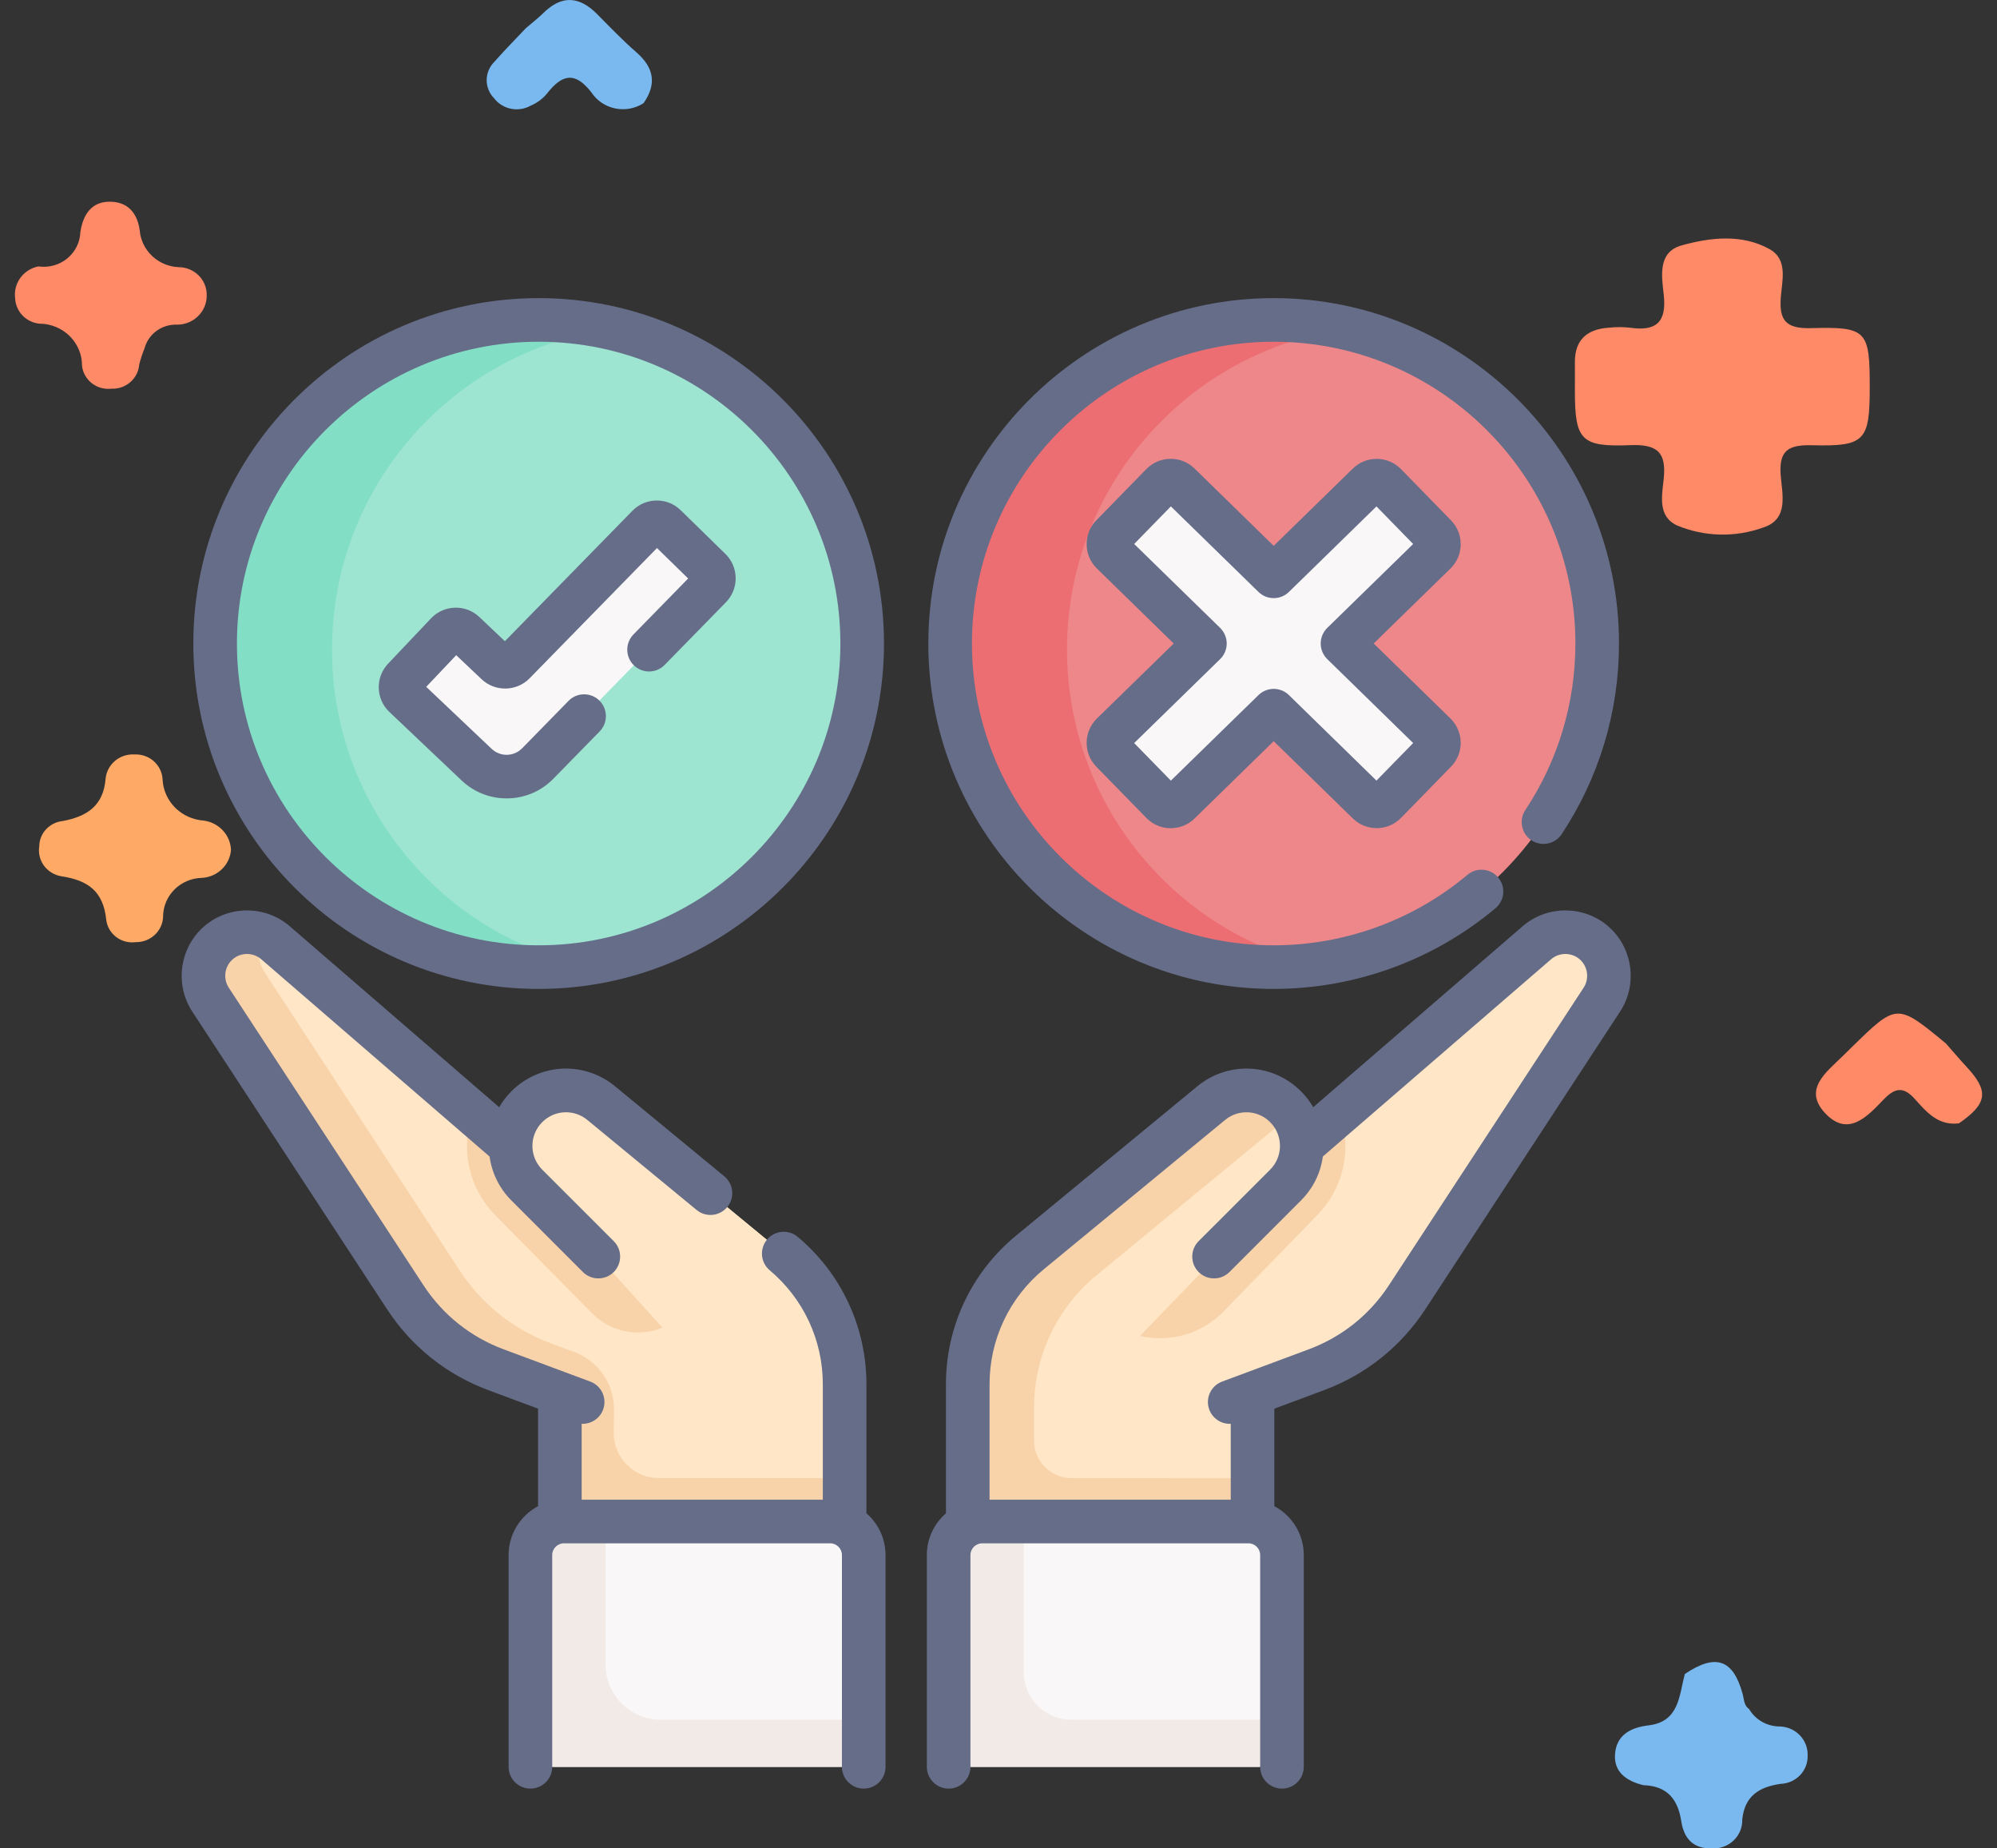
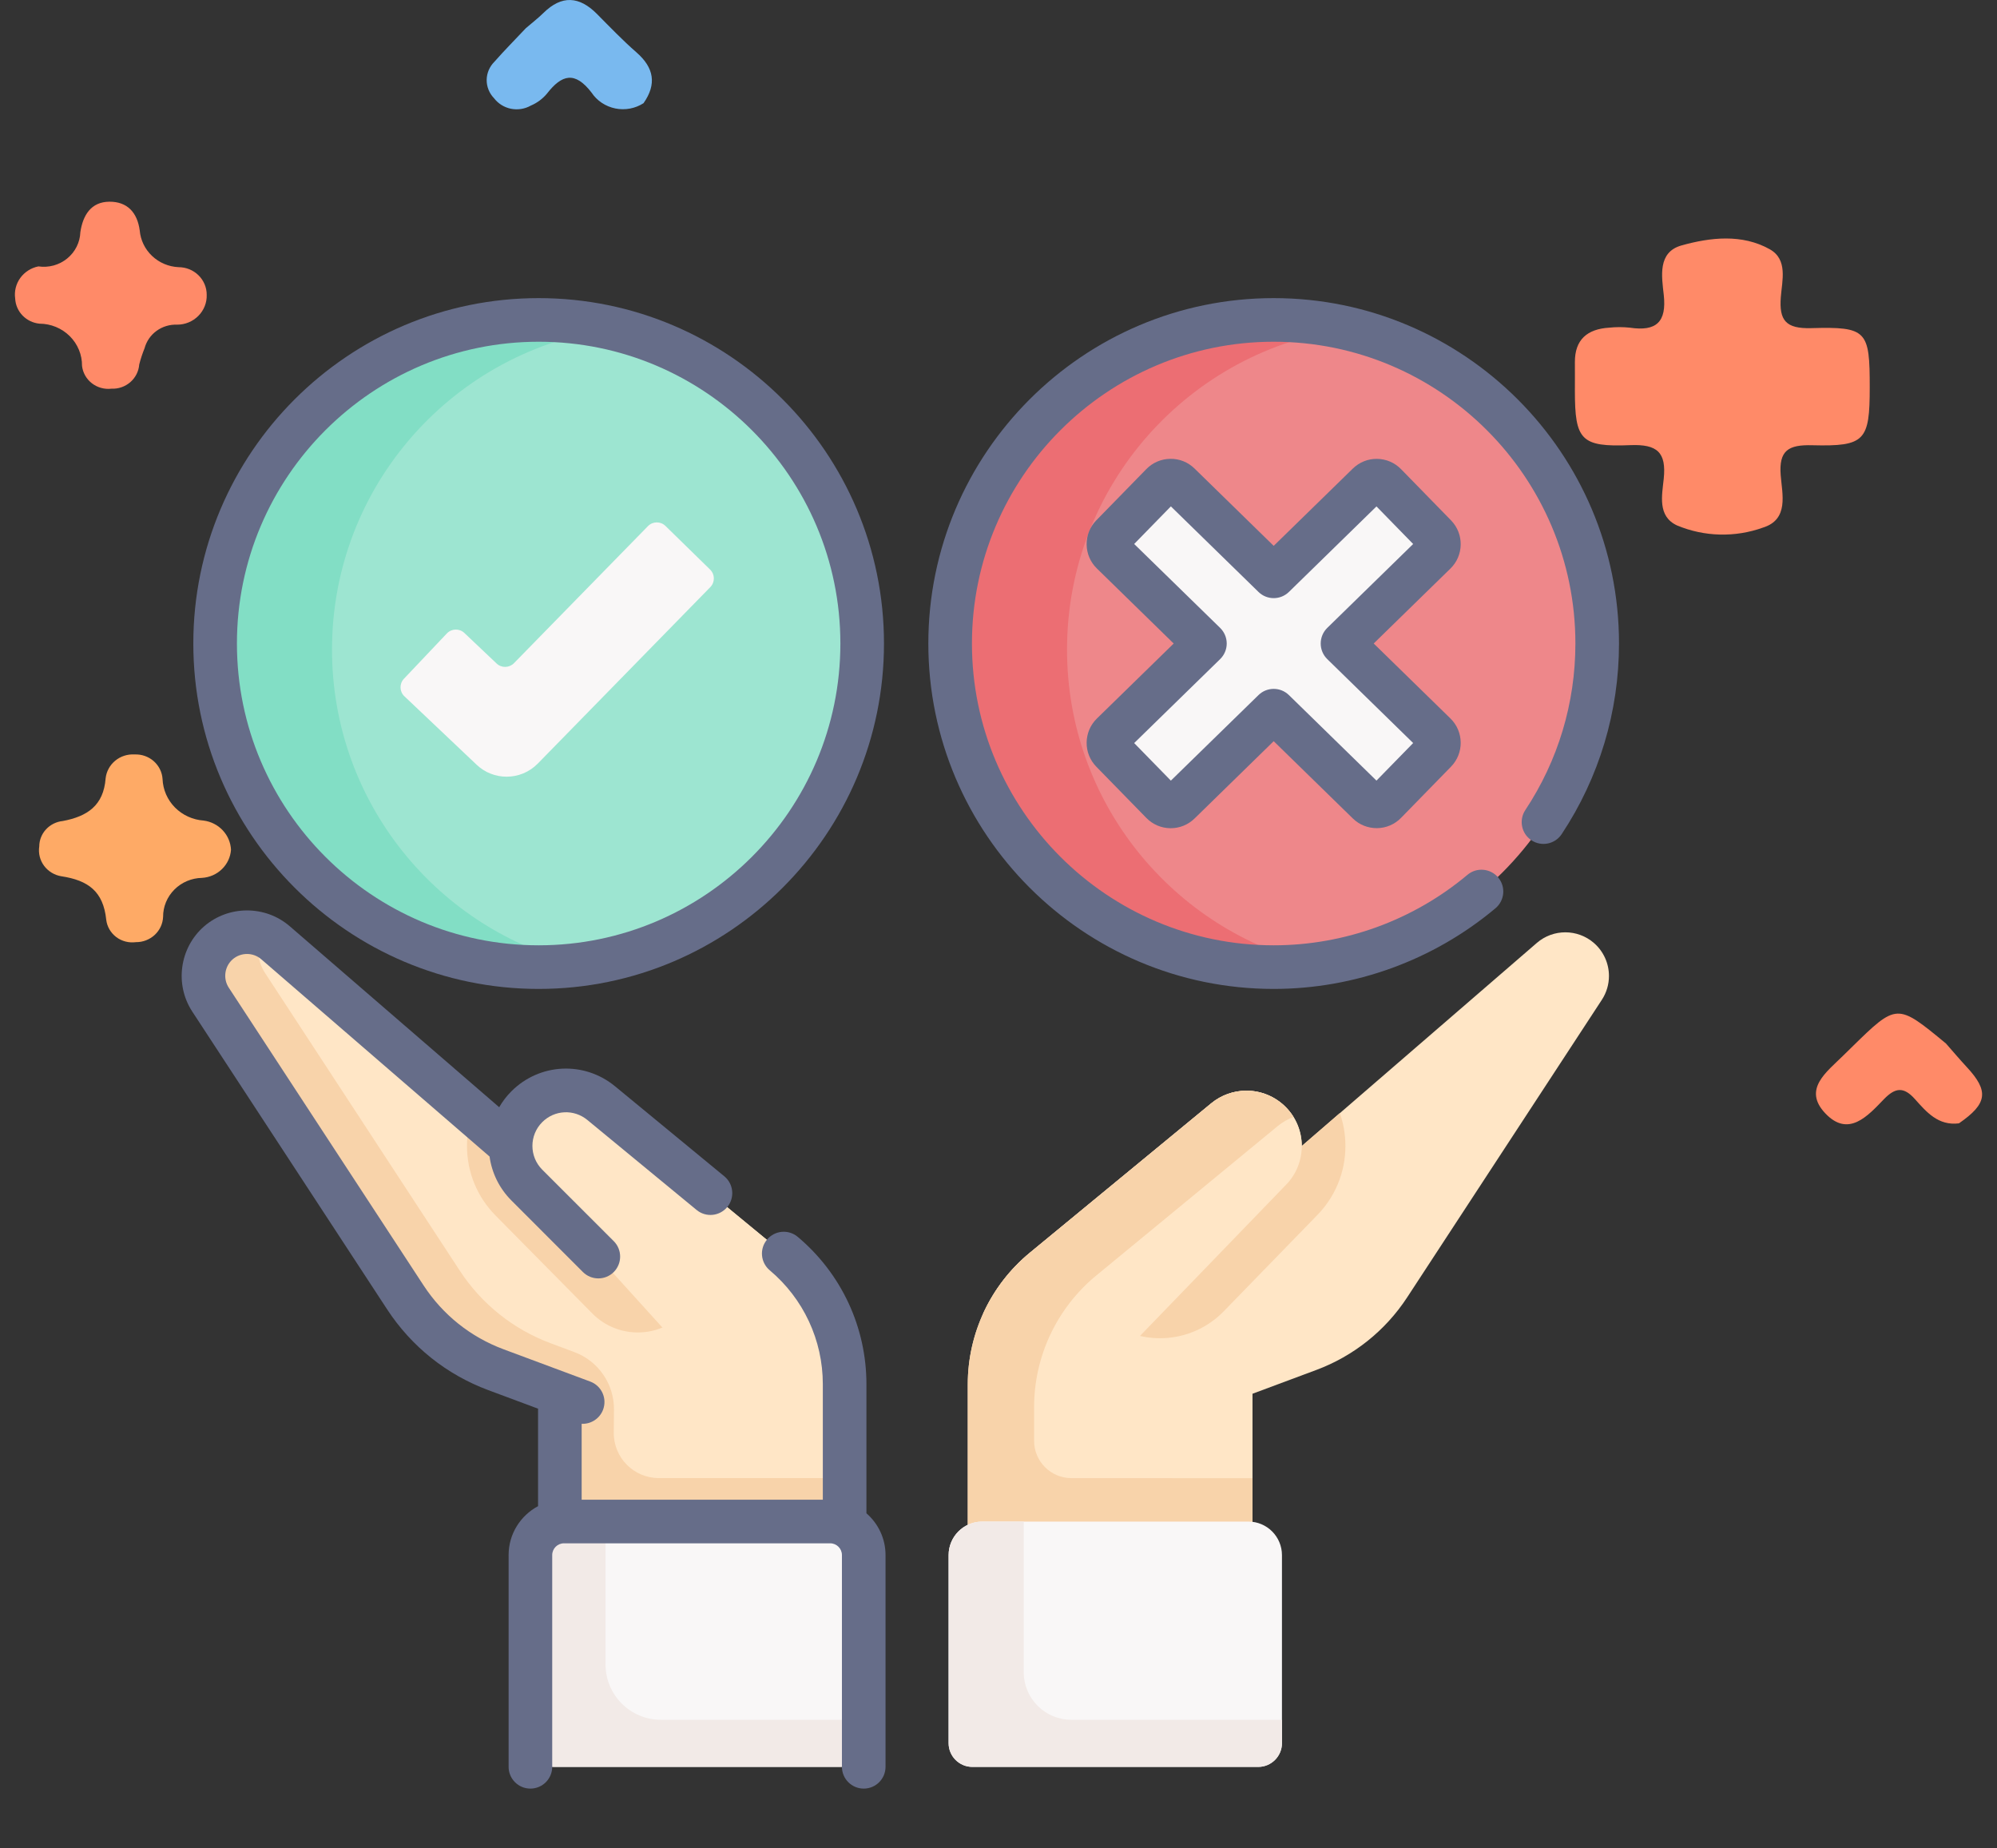
<svg xmlns="http://www.w3.org/2000/svg" width="67" height="62" viewBox="0 0 67 62" fill="none">
  <rect x="0" y="0" width="67" height="62" fill="#333333" stroke="none" />
-   <path d="M55.143 59.882C54.585 59.749 54.145 59.454 54.184 58.85C54.225 58.219 54.679 57.95 55.309 57.875C56.349 57.75 56.331 56.869 56.528 56.151C57.561 55.455 58.151 55.656 58.468 56.828C58.517 57.007 58.507 57.205 58.684 57.33C58.79 57.51 58.943 57.658 59.127 57.761C59.312 57.863 59.521 57.915 59.733 57.912C59.984 57.925 60.22 58.033 60.39 58.213C60.561 58.393 60.653 58.631 60.647 58.876C60.652 58.998 60.633 59.119 60.59 59.233C60.547 59.347 60.482 59.452 60.398 59.541C60.313 59.63 60.212 59.702 60.099 59.753C59.986 59.804 59.864 59.832 59.74 59.837C59.02 59.94 58.532 60.243 58.453 61.035C58.457 61.165 58.433 61.294 58.384 61.414C58.334 61.534 58.26 61.643 58.166 61.733C58.071 61.824 57.959 61.895 57.835 61.941C57.712 61.988 57.58 62.009 57.447 62.003C56.786 62.02 56.494 61.651 56.406 61.084C56.294 60.358 55.937 59.907 55.143 59.882Z" fill="#79B9EF" />
  <path d="M65.723 37.681C65.026 37.768 64.634 37.3 64.246 36.867C63.871 36.448 63.59 36.475 63.206 36.871C62.666 37.43 62.016 38.169 61.237 37.343C60.475 36.535 61.284 35.959 61.835 35.413C61.928 35.322 62.021 35.231 62.114 35.14C63.641 33.644 63.641 33.644 65.288 35.003C65.519 35.266 65.744 35.532 65.982 35.789C66.737 36.6 66.68 37.021 65.723 37.681Z" fill="#FF8A68" />
  <path d="M7.75 28.505C7.733 28.751 7.624 28.982 7.445 29.155C7.267 29.328 7.029 29.432 6.778 29.447C6.429 29.453 6.095 29.594 5.851 29.839C5.606 30.084 5.47 30.413 5.472 30.755C5.462 30.985 5.362 31.201 5.192 31.359C5.022 31.517 4.796 31.605 4.562 31.603C4.445 31.619 4.327 31.612 4.214 31.583C4.1 31.554 3.994 31.503 3.9 31.433C3.807 31.362 3.73 31.275 3.672 31.175C3.614 31.075 3.577 30.964 3.564 30.85C3.466 29.904 2.964 29.53 2.058 29.393C1.825 29.355 1.617 29.228 1.478 29.041C1.34 28.854 1.282 28.621 1.317 28.392C1.318 28.18 1.399 27.976 1.544 27.819C1.69 27.662 1.889 27.562 2.105 27.54C2.925 27.386 3.476 27.024 3.544 26.106C3.57 25.875 3.686 25.664 3.867 25.515C4.048 25.366 4.282 25.292 4.518 25.307C4.753 25.297 4.983 25.378 5.158 25.532C5.333 25.687 5.44 25.902 5.454 26.133C5.468 26.49 5.617 26.83 5.871 27.087C6.126 27.343 6.468 27.499 6.833 27.525C7.079 27.557 7.305 27.673 7.473 27.852C7.641 28.031 7.739 28.262 7.75 28.505Z" fill="#FEAA66" />
  <path d="M17.644 0.944C17.841 0.774 18.049 0.615 18.233 0.434C18.846 -0.169 19.434 -0.129 20.025 0.465C20.461 0.904 20.89 1.353 21.356 1.759C21.945 2.274 22.037 2.825 21.591 3.461C21.453 3.55 21.298 3.611 21.136 3.642C20.973 3.672 20.806 3.671 20.644 3.638C20.482 3.605 20.328 3.541 20.191 3.45C20.054 3.359 19.937 3.242 19.847 3.106C19.287 2.378 18.848 2.5 18.351 3.14C18.206 3.315 18.02 3.452 17.809 3.542C17.608 3.656 17.371 3.693 17.143 3.648C16.916 3.602 16.713 3.476 16.574 3.293C16.414 3.128 16.326 2.908 16.328 2.68C16.331 2.452 16.424 2.234 16.587 2.072C16.926 1.686 17.291 1.32 17.644 0.944Z" fill="#79B9EF" />
  <path d="M1.287 8.936C1.458 8.961 1.633 8.95 1.8 8.905C1.967 8.859 2.122 8.779 2.255 8.67C2.388 8.562 2.496 8.427 2.572 8.274C2.648 8.122 2.69 7.955 2.696 7.786C2.781 7.222 3.053 6.768 3.673 6.766C4.262 6.763 4.606 7.118 4.688 7.731C4.716 8.056 4.863 8.36 5.103 8.586C5.342 8.813 5.658 8.946 5.99 8.962C6.115 8.962 6.238 8.986 6.352 9.032C6.467 9.079 6.571 9.147 6.659 9.233C6.747 9.319 6.816 9.421 6.864 9.534C6.911 9.646 6.936 9.767 6.935 9.888C6.94 10.018 6.917 10.148 6.869 10.269C6.821 10.39 6.749 10.501 6.656 10.594C6.564 10.688 6.453 10.762 6.331 10.813C6.209 10.864 6.077 10.89 5.944 10.89C5.697 10.88 5.453 10.953 5.254 11.097C5.055 11.241 4.913 11.448 4.85 11.682C4.778 11.86 4.718 12.041 4.671 12.226C4.654 12.454 4.547 12.666 4.373 12.818C4.198 12.97 3.97 13.049 3.737 13.038C3.621 13.052 3.504 13.042 3.391 13.011C3.279 12.98 3.174 12.927 3.082 12.856C2.991 12.785 2.914 12.697 2.858 12.597C2.801 12.497 2.765 12.387 2.752 12.273C2.754 12.088 2.719 11.905 2.648 11.734C2.577 11.562 2.472 11.406 2.34 11.275C2.207 11.143 2.05 11.039 1.876 10.967C1.702 10.895 1.515 10.858 1.326 10.857C1.109 10.836 0.907 10.739 0.757 10.584C0.607 10.429 0.519 10.226 0.509 10.013C0.475 9.771 0.536 9.524 0.68 9.324C0.825 9.124 1.042 8.985 1.287 8.936Z" fill="#FF8A68" />
  <path d="M62.73 12.994C62.73 14.783 62.575 14.98 60.802 14.935C59.999 14.914 59.679 15.108 59.743 15.941C59.792 16.576 60.026 17.423 59.149 17.697C58.213 18.034 57.18 18.008 56.263 17.624C55.602 17.317 55.763 16.609 55.819 16.058C55.909 15.178 55.61 14.894 54.691 14.932C53.035 15 52.839 14.753 52.838 13.115C52.838 12.793 52.841 12.471 52.838 12.149C52.834 11.393 53.252 11.036 53.99 10.991C54.219 10.967 54.45 10.967 54.68 10.991C55.574 11.126 55.919 10.797 55.82 9.894C55.752 9.277 55.606 8.458 56.418 8.232C57.384 7.962 58.447 7.84 59.376 8.361C59.991 8.706 59.789 9.414 59.747 9.966C59.687 10.747 59.914 11.031 60.767 11.007C62.639 10.954 62.731 11.092 62.73 12.994Z" fill="#FF8A68" />
  <path d="M43.675 38.443L51.561 31.629C52.112 31.153 52.93 31.155 53.479 31.633C53.808 31.921 53.981 32.327 53.981 32.738C53.981 33.014 53.903 33.292 53.742 33.538L47.207 43.524C46.478 44.637 45.412 45.487 44.166 45.952L42.022 46.751V55.465H32.469V46.436C32.469 44.726 33.233 43.106 34.554 42.019L40.636 37.01C40.981 36.726 41.4 36.585 41.818 36.585C42.294 36.585 42.77 36.769 43.131 37.13C43.494 37.492 43.675 37.968 43.675 38.443Z" fill="#FFE6C6" />
  <path d="M17.13 38.443C17.13 37.968 17.311 37.492 17.674 37.13C18.351 36.453 19.43 36.401 20.169 37.01L26.251 42.019C27.572 43.106 28.336 44.726 28.336 46.436V55.464C28.336 55.464 18.886 55.361 18.783 55.464C18.679 55.568 18.783 46.751 18.783 46.751L16.639 45.952C15.393 45.487 14.327 44.637 13.598 43.524L7.063 33.538C6.902 33.292 6.824 33.014 6.824 32.738C6.824 32.327 6.997 31.921 7.326 31.633C7.876 31.155 8.693 31.153 9.244 31.629L17.13 38.443Z" fill="#FFE6C6" />
  <path d="M27.852 49.58H22.103C21.263 49.58 20.585 48.895 20.592 48.055C20.595 47.782 20.597 47.525 20.599 47.288C20.608 46.427 20.076 45.654 19.269 45.354L18.471 45.056C17.225 44.592 16.159 43.742 15.43 42.629L8.895 32.642C8.734 32.397 8.656 32.118 8.656 31.843C8.656 31.674 8.687 31.505 8.744 31.346C8.267 31.19 7.726 31.286 7.326 31.633C6.997 31.921 6.824 32.327 6.824 32.738C6.824 33.014 6.902 33.292 7.063 33.538L13.598 43.524C14.327 44.637 15.393 45.487 16.639 45.952L18.783 46.751C18.783 46.751 18.679 55.568 18.783 55.464C18.808 55.439 19.405 55.426 20.287 55.421C20.323 55.421 20.358 55.421 20.395 55.42C20.407 55.42 20.418 55.42 20.43 55.42C21.859 55.414 23.956 55.426 25.631 55.439H25.632C26.495 55.446 27.245 55.453 27.736 55.458C27.788 55.459 27.838 55.459 27.884 55.46C27.912 55.46 27.94 55.46 27.966 55.46C27.972 55.461 27.979 55.461 27.985 55.461C28.091 55.462 28.175 55.462 28.234 55.463C28.272 55.464 28.299 55.464 28.316 55.464C28.329 55.464 28.336 55.464 28.336 55.464V54.551V49.626C28.18 49.596 28.018 49.58 27.852 49.58Z" fill="#F8D3AA" />
  <path d="M28.978 58.471V52.165C28.978 51.543 28.474 51.039 27.852 51.039H18.921C18.299 51.039 17.795 51.543 17.795 52.165V58.471C17.795 58.911 18.152 59.268 18.592 59.268H28.182C28.622 59.268 28.978 58.911 28.978 58.471Z" fill="#F9F7F7" />
  <path d="M22.171 57.687C21.147 57.687 20.316 56.856 20.316 55.832V51.039H18.921C18.299 51.039 17.795 51.543 17.795 52.165V58.471C17.795 58.911 18.152 59.268 18.592 59.268H28.182C28.622 59.268 28.978 58.911 28.978 58.471V57.687H22.171V57.687Z" fill="#F2EAE7" />
  <path d="M44.952 37.336L43.676 38.438C43.676 38.438 43.675 38.437 43.675 38.436L37.02 44.204C38.216 45.195 39.973 45.1 41.056 43.986L44.166 40.788C44.793 40.16 45.139 39.326 45.139 38.438C45.139 38.057 45.074 37.686 44.952 37.336Z" fill="#F8D3AA" />
  <path d="M43.131 37.13C43.494 37.493 43.675 37.969 43.675 38.444C43.675 38.92 43.494 39.396 43.131 39.758L36.536 46.582L32.98 44.072C33.336 43.286 33.871 42.582 34.554 42.019L40.636 37.01C40.98 36.726 41.4 36.586 41.817 36.586C42.294 36.586 42.77 36.769 43.131 37.13Z" fill="#FFE6C6" />
  <path d="M22.829 44.148L17.049 38.368L15.855 37.336C15.732 37.685 15.668 38.057 15.668 38.438C15.668 39.326 16.013 40.16 16.641 40.788L19.872 44.058C20.676 44.872 21.978 44.911 22.829 44.148Z" fill="#F8D3AA" />
  <path d="M27.54 43.522L24.081 46.582L20.075 42.157L17.675 39.758C17.312 39.396 17.131 38.92 17.131 38.444C17.131 37.969 17.312 37.493 17.675 37.13C18.352 36.453 19.431 36.402 20.17 37.01L26.252 42.019C26.771 42.447 27.205 42.957 27.54 43.522Z" fill="#FFE6C6" />
  <path d="M18.073 32.443C24.068 32.443 28.928 27.584 28.928 21.589C28.928 15.594 24.068 10.734 18.073 10.734C12.079 10.734 7.219 15.594 7.219 21.589C7.219 27.584 12.079 32.443 18.073 32.443Z" fill="#9DE5D1" />
  <path d="M16.997 26.053C16.635 26.053 16.273 25.92 15.991 25.652L13.567 23.355C13.401 23.198 13.394 22.934 13.552 22.768L14.992 21.248C15.15 21.081 15.413 21.074 15.58 21.232L16.661 22.256C16.826 22.413 17.085 22.407 17.244 22.245L21.739 17.648C21.9 17.484 22.163 17.481 22.327 17.642L23.825 19.106C23.989 19.267 23.992 19.53 23.831 19.694L18.043 25.613C17.756 25.906 17.377 26.053 16.997 26.053Z" fill="#F9F7F7" />
  <path d="M42.733 32.443C48.728 32.443 53.588 27.584 53.588 21.589C53.588 15.594 48.728 10.734 42.733 10.734C36.739 10.734 31.879 15.594 31.879 21.589C31.879 27.584 36.739 32.443 42.733 32.443Z" fill="#EE878A" />
  <path d="M11.139 21.789C11.139 16.273 15.253 11.718 20.579 11.025C19.775 10.835 18.936 10.734 18.073 10.734C12.078 10.734 7.219 15.594 7.219 21.589C7.219 27.584 12.078 32.443 18.073 32.443C18.552 32.443 19.023 32.412 19.486 32.352C14.7 31.221 11.139 26.921 11.139 21.789Z" fill="#82DEC5" />
-   <path d="M35.799 21.789C35.799 16.273 39.914 11.718 45.241 11.025C44.436 10.835 43.596 10.734 42.733 10.734C36.739 10.734 31.879 15.594 31.879 21.589C31.879 27.584 36.739 32.443 42.733 32.443C43.212 32.443 43.682 32.413 44.145 32.352C39.359 31.221 35.799 26.921 35.799 21.789Z" fill="#EC6E73" />
+   <path d="M35.799 21.789C35.799 16.273 39.914 11.718 45.241 11.025C44.436 10.835 43.596 10.734 42.733 10.734C36.739 10.734 31.879 15.594 31.879 21.589C31.879 27.584 36.739 32.443 42.733 32.443C43.212 32.443 43.682 32.413 44.145 32.352C39.359 31.221 35.799 26.921 35.799 21.789" fill="#EC6E73" />
  <path d="M45.042 21.589L48.153 18.551C48.316 18.392 48.319 18.131 48.16 17.968L46.482 16.25C46.323 16.088 46.063 16.084 45.9 16.243L42.734 19.335L39.567 16.242C39.404 16.083 39.143 16.086 38.984 16.249L37.307 17.967C37.148 18.13 37.151 18.39 37.313 18.549L40.426 21.589L37.313 24.628C37.151 24.787 37.148 25.047 37.307 25.21L38.984 26.928C39.143 27.091 39.404 27.094 39.567 26.935L42.734 23.842L45.9 26.934C46.063 27.093 46.323 27.09 46.482 26.927L48.16 25.209C48.319 25.046 48.316 24.785 48.153 24.627L45.042 21.589Z" fill="#F9F7F7" />
  <path d="M36.779 42.786L42.862 37.777C43.026 37.642 43.208 37.538 43.398 37.467C43.324 37.347 43.236 37.234 43.131 37.13C42.77 36.769 42.294 36.586 41.818 36.586C41.4 36.586 40.981 36.726 40.636 37.01L34.554 42.019C33.233 43.106 32.469 44.726 32.469 46.437V55.466H34.229H34.694H42.022V49.584C41.977 49.582 35.946 49.581 35.946 49.581C35.254 49.581 34.694 49.02 34.694 48.329V47.204C34.694 45.494 35.459 43.873 36.779 42.786Z" fill="#F8D3AA" />
  <path d="M43.01 58.471V52.165C43.01 51.543 42.505 51.039 41.884 51.039H32.952C32.33 51.039 31.826 51.543 31.826 52.165V58.471C31.826 58.911 32.183 59.268 32.623 59.268H42.213C42.653 59.268 43.01 58.911 43.01 58.471Z" fill="#F9F7F7" />
  <path d="M35.941 57.687C35.061 57.687 34.347 56.973 34.347 56.093V51.039H32.952C32.33 51.039 31.826 51.543 31.826 52.165V58.471C31.826 58.911 32.183 59.268 32.623 59.268H42.213C42.653 59.268 43.01 58.911 43.01 58.471V57.687H35.941Z" fill="#F2EAE7" />
-   <path d="M53.96 31.075C53.141 30.363 51.905 30.36 51.084 31.07L44.059 37.139C43.947 36.947 43.81 36.767 43.648 36.606C42.701 35.658 41.206 35.586 40.171 36.438L34.089 41.447C32.594 42.678 31.737 44.494 31.737 46.43V50.761C31.345 51.102 31.096 51.603 31.096 52.162V59.265C31.096 59.669 31.423 59.996 31.827 59.996C32.231 59.996 32.559 59.669 32.559 59.265V52.162C32.559 51.945 32.736 51.768 32.953 51.768H41.885C42.102 51.768 42.279 51.945 42.279 52.162V59.265C42.279 59.669 42.606 59.996 43.011 59.996C43.414 59.996 43.742 59.669 43.742 59.265V52.162C43.742 51.452 43.341 50.834 42.754 50.522V47.252L44.421 46.631C45.824 46.109 46.999 45.171 47.819 43.918L54.354 33.932C54.952 33.02 54.782 31.791 53.96 31.075ZM53.131 33.131L46.595 43.117C45.947 44.106 45.019 44.847 43.911 45.26L41.002 46.343C40.624 46.484 40.431 46.905 40.572 47.284C40.682 47.578 40.961 47.76 41.258 47.76C41.269 47.76 41.28 47.759 41.292 47.759V50.305H33.2V46.43C33.2 44.933 33.863 43.528 35.019 42.577L41.101 37.568C41.551 37.197 42.202 37.228 42.614 37.641C43.053 38.08 43.053 38.794 42.614 39.234L40.214 41.633C39.929 41.919 39.929 42.382 40.214 42.668C40.5 42.953 40.963 42.953 41.249 42.668L43.648 40.268C44.053 39.864 44.306 39.35 44.382 38.793L52.04 32.177C52.314 31.94 52.726 31.941 52.999 32.178C53.273 32.417 53.33 32.827 53.131 33.131Z" fill="#666D89" />
  <path d="M29.069 50.761V46.43C29.069 44.52 28.229 42.719 26.765 41.489C26.456 41.229 25.995 41.269 25.735 41.579C25.475 41.888 25.515 42.349 25.824 42.609C26.956 43.56 27.606 44.953 27.606 46.43V50.305H19.515V47.759C19.526 47.759 19.537 47.76 19.548 47.76C19.845 47.76 20.124 47.578 20.234 47.284C20.375 46.905 20.182 46.484 19.804 46.343L16.895 45.26C15.787 44.847 14.859 44.106 14.211 43.117L7.676 33.131C7.476 32.827 7.533 32.417 7.807 32.178C8.08 31.941 8.492 31.94 8.766 32.177L16.425 38.794C16.5 39.334 16.744 39.854 17.158 40.268L19.557 42.668C19.7 42.811 19.887 42.882 20.075 42.882C20.262 42.882 20.449 42.811 20.592 42.668C20.877 42.382 20.877 41.919 20.592 41.633L18.192 39.234C17.753 38.794 17.753 38.08 18.192 37.641C18.604 37.228 19.255 37.197 19.705 37.567L23.372 40.587C23.683 40.844 24.144 40.799 24.401 40.487C24.658 40.176 24.613 39.715 24.302 39.458L20.635 36.438C19.6 35.586 18.105 35.658 17.157 36.606C16.994 36.769 16.858 36.949 16.748 37.14L9.722 31.07C8.901 30.36 7.665 30.363 6.846 31.075C6.024 31.791 5.854 33.02 6.451 33.932L12.987 43.918C13.807 45.171 14.982 46.109 16.385 46.631L18.052 47.252V50.522C17.465 50.835 17.064 51.452 17.064 52.162V59.265C17.064 59.669 17.392 59.996 17.795 59.996C18.199 59.996 18.527 59.669 18.527 59.265V52.162C18.527 51.945 18.704 51.768 18.921 51.768H27.853C28.07 51.768 28.247 51.945 28.247 52.162V59.265C28.247 59.669 28.575 59.996 28.979 59.996C29.383 59.996 29.71 59.669 29.71 59.265V52.162C29.71 51.603 29.461 51.102 29.069 50.761Z" fill="#666D89" />
  <path d="M18.072 33.172C24.461 33.172 29.658 27.974 29.658 21.586C29.658 15.197 24.461 10 18.072 10C11.684 10 6.486 15.197 6.486 21.586C6.486 27.974 11.684 33.172 18.072 33.172ZM18.072 11.463C23.654 11.463 28.195 16.004 28.195 21.586C28.195 27.168 23.654 31.709 18.072 31.709C12.49 31.709 7.949 27.168 7.949 21.586C7.949 16.004 12.49 11.463 18.072 11.463Z" fill="#666D89" />
-   <path d="M15.488 26.18C15.897 26.568 16.433 26.781 16.997 26.781C17.593 26.781 18.15 26.547 18.566 26.121L20.12 24.533C20.402 24.244 20.397 23.781 20.108 23.498C19.819 23.216 19.356 23.221 19.074 23.51L17.52 25.098C17.381 25.24 17.196 25.319 16.997 25.319C16.809 25.319 16.631 25.247 16.494 25.118L14.3 23.039L15.306 21.977L16.158 22.784C16.61 23.212 17.332 23.199 17.767 22.754L22.042 18.383L23.088 19.405L21.253 21.281C20.971 21.57 20.976 22.033 21.265 22.316C21.554 22.598 22.017 22.593 22.299 22.304L24.355 20.203C24.569 19.983 24.685 19.694 24.682 19.388C24.678 19.081 24.556 18.794 24.337 18.58L22.839 17.116C22.62 16.902 22.331 16.785 22.024 16.789C21.718 16.793 21.431 16.915 21.217 17.134L16.939 21.509L16.084 20.698C15.861 20.487 15.57 20.375 15.264 20.384C14.957 20.392 14.672 20.519 14.462 20.741L13.021 22.262C12.586 22.721 12.605 23.448 13.065 23.883L15.488 26.18Z" fill="#666D89" />
  <path d="M42.732 33.172C45.451 33.172 48.094 32.211 50.175 30.465C50.484 30.205 50.524 29.744 50.265 29.435C50.005 29.125 49.544 29.085 49.234 29.344C47.417 30.869 45.108 31.709 42.733 31.709C37.151 31.709 32.609 27.168 32.609 21.586C32.609 16.004 37.151 11.463 42.732 11.463C48.314 11.463 52.855 16.004 52.855 21.586C52.855 23.583 52.274 25.514 51.175 27.172C50.952 27.509 51.044 27.963 51.38 28.186C51.717 28.409 52.171 28.317 52.394 27.981C53.653 26.082 54.318 23.871 54.318 21.586C54.318 15.197 49.121 10 42.732 10C36.344 10 31.146 15.197 31.146 21.586C31.146 27.974 36.344 33.172 42.732 33.172Z" fill="#666D89" />
  <path d="M48.682 17.454L47.005 15.736C46.791 15.518 46.506 15.396 46.2 15.392C45.895 15.388 45.607 15.504 45.388 15.717L42.733 18.31L40.077 15.716C39.858 15.502 39.57 15.386 39.264 15.391C38.959 15.394 38.673 15.517 38.46 15.735L36.782 17.453C36.569 17.672 36.453 17.96 36.457 18.266C36.461 18.571 36.583 18.857 36.802 19.07L39.378 21.586L36.801 24.102C36.583 24.315 36.461 24.601 36.457 24.906C36.453 25.211 36.569 25.5 36.782 25.718L38.46 27.436C38.673 27.655 38.959 27.777 39.264 27.781C39.269 27.781 39.274 27.781 39.278 27.781C39.578 27.781 39.861 27.666 40.077 27.456L42.733 24.862L45.388 27.454C45.607 27.668 45.897 27.781 46.2 27.779C46.506 27.776 46.791 27.653 47.005 27.435L48.682 25.717C49.123 25.266 49.114 24.541 48.663 24.1L46.088 21.585L48.663 19.071C49.114 18.631 49.123 17.905 48.682 17.454ZM44.53 21.062C44.389 21.2 44.31 21.389 44.31 21.586C44.31 21.783 44.389 21.971 44.53 22.109L47.412 24.924L46.181 26.184L43.244 23.316C42.96 23.038 42.506 23.038 42.222 23.316L39.283 26.185L38.052 24.925L40.936 22.109C41.077 21.971 41.157 21.783 41.157 21.586C41.157 21.389 41.077 21.2 40.936 21.062L38.052 18.247L39.283 16.986L42.222 19.855C42.506 20.133 42.96 20.133 43.244 19.855L46.181 16.987L47.412 18.248L44.53 21.062Z" fill="#666D89" />
</svg>